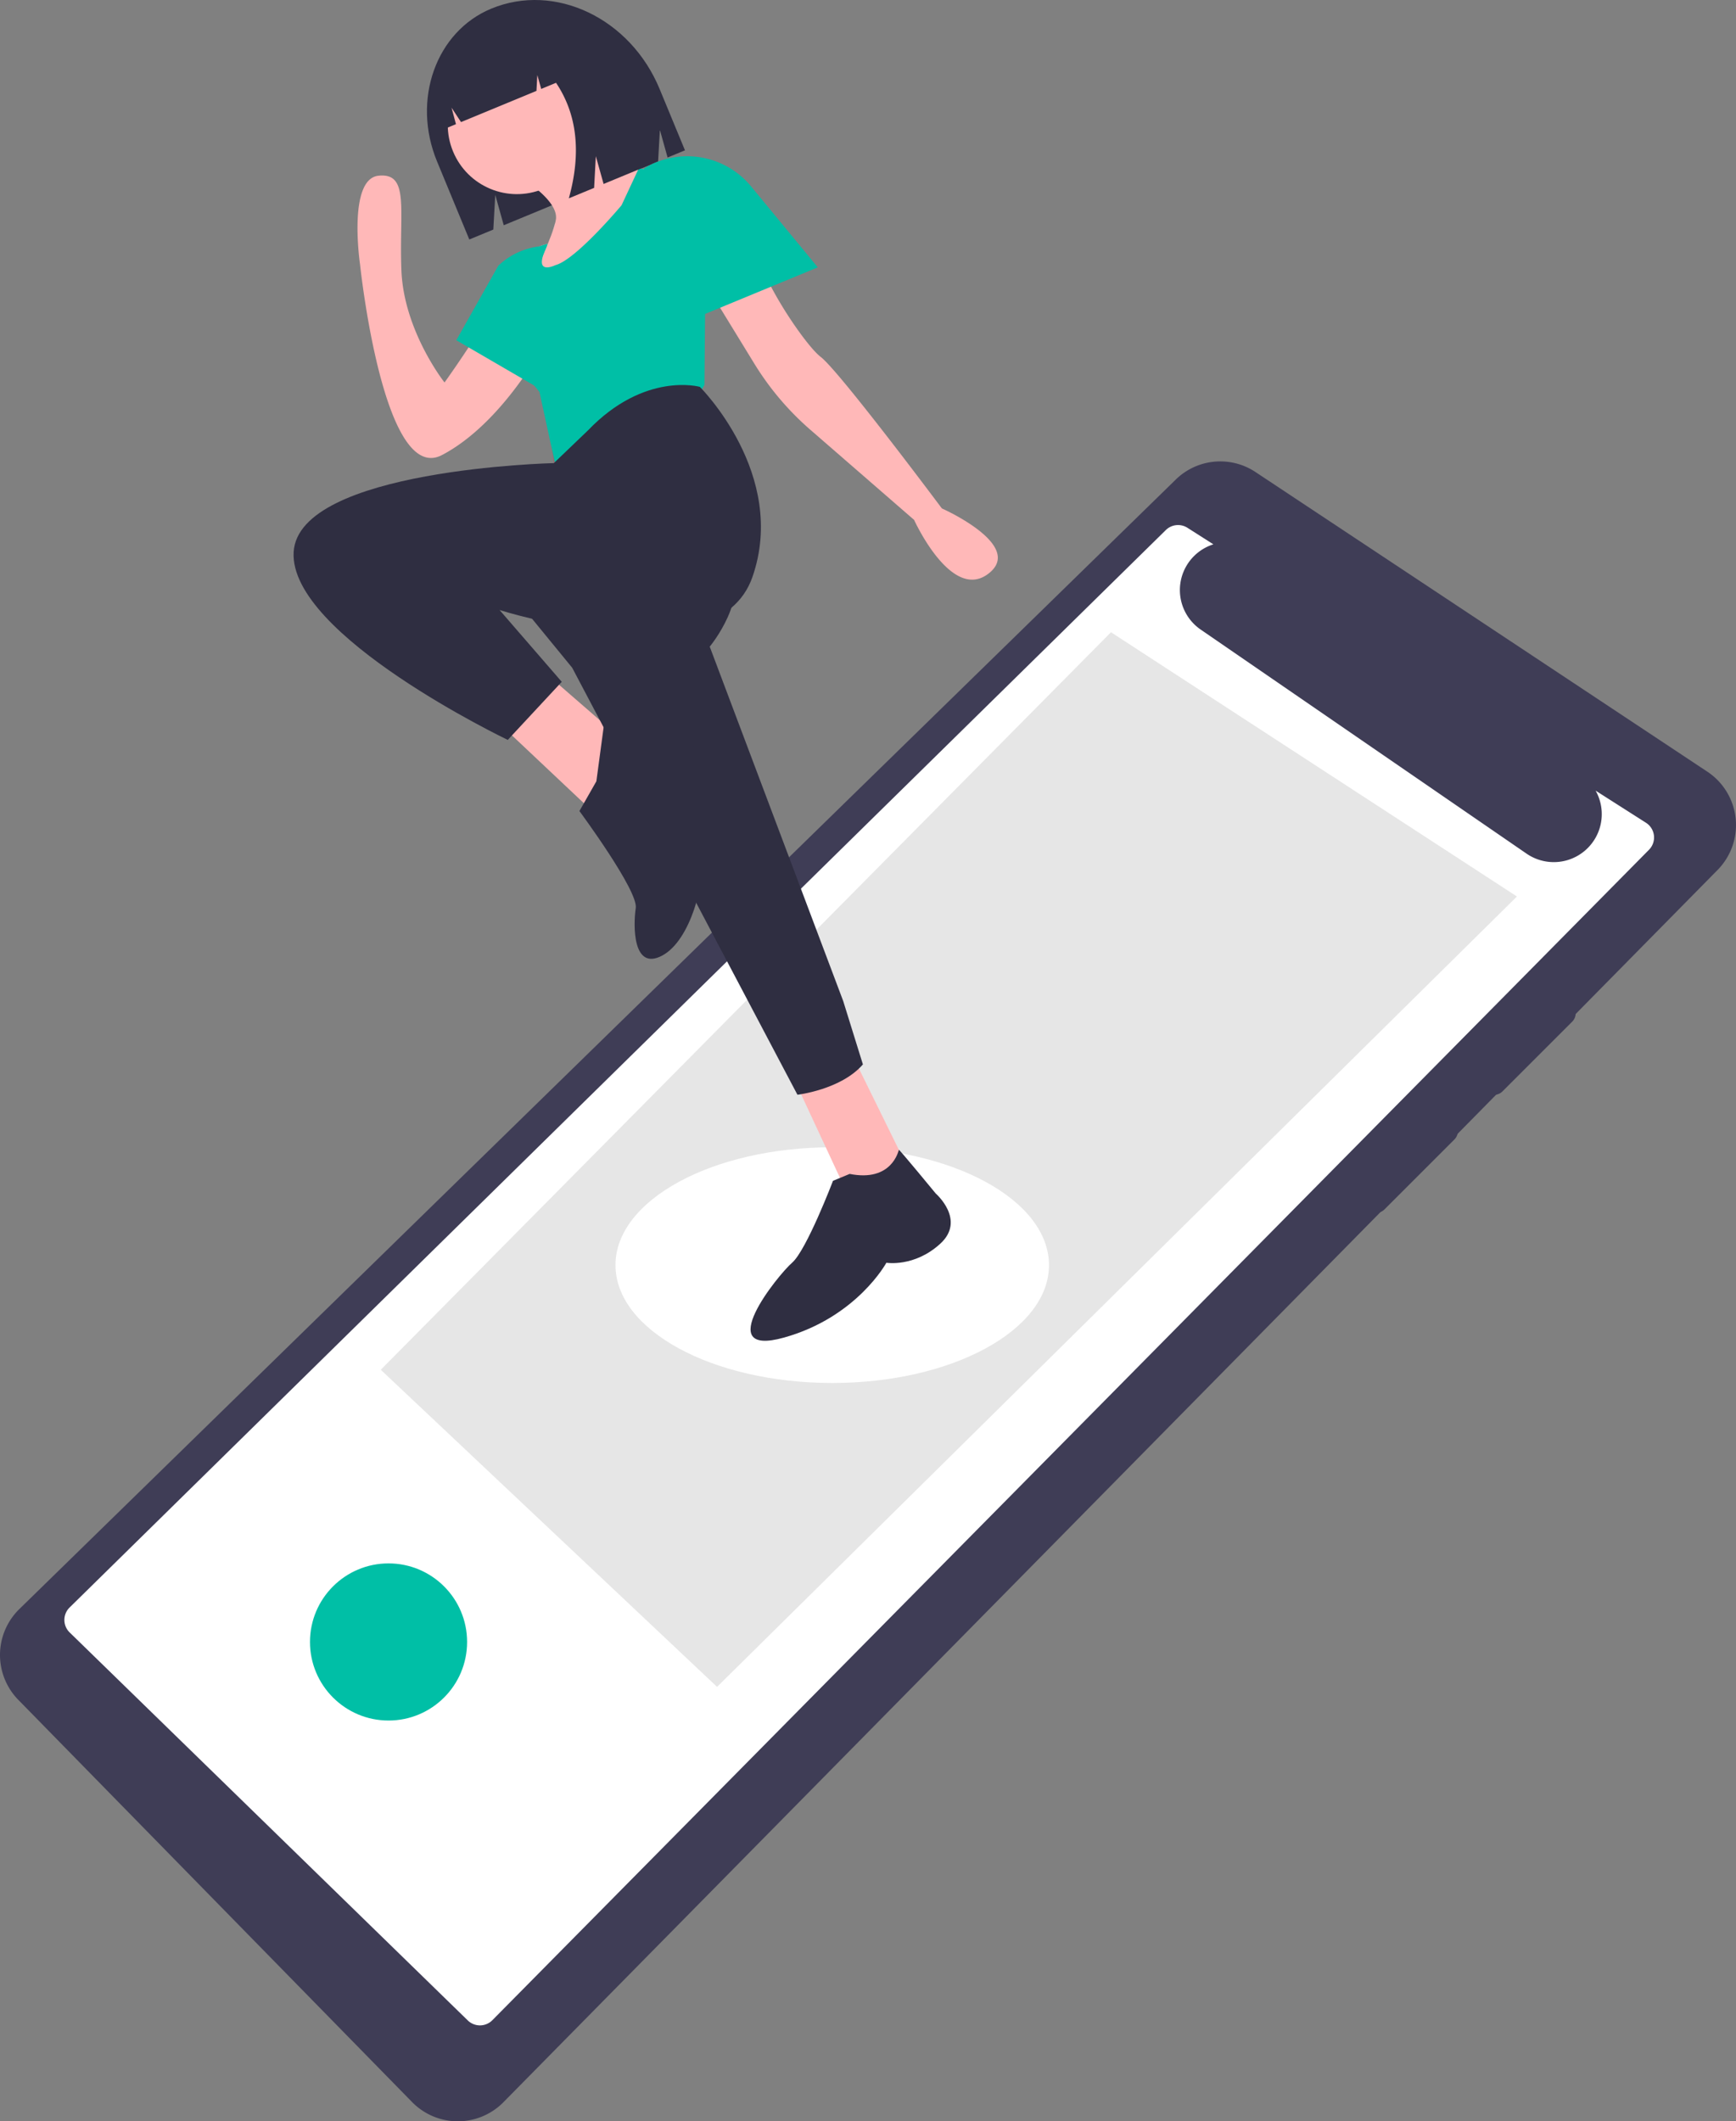
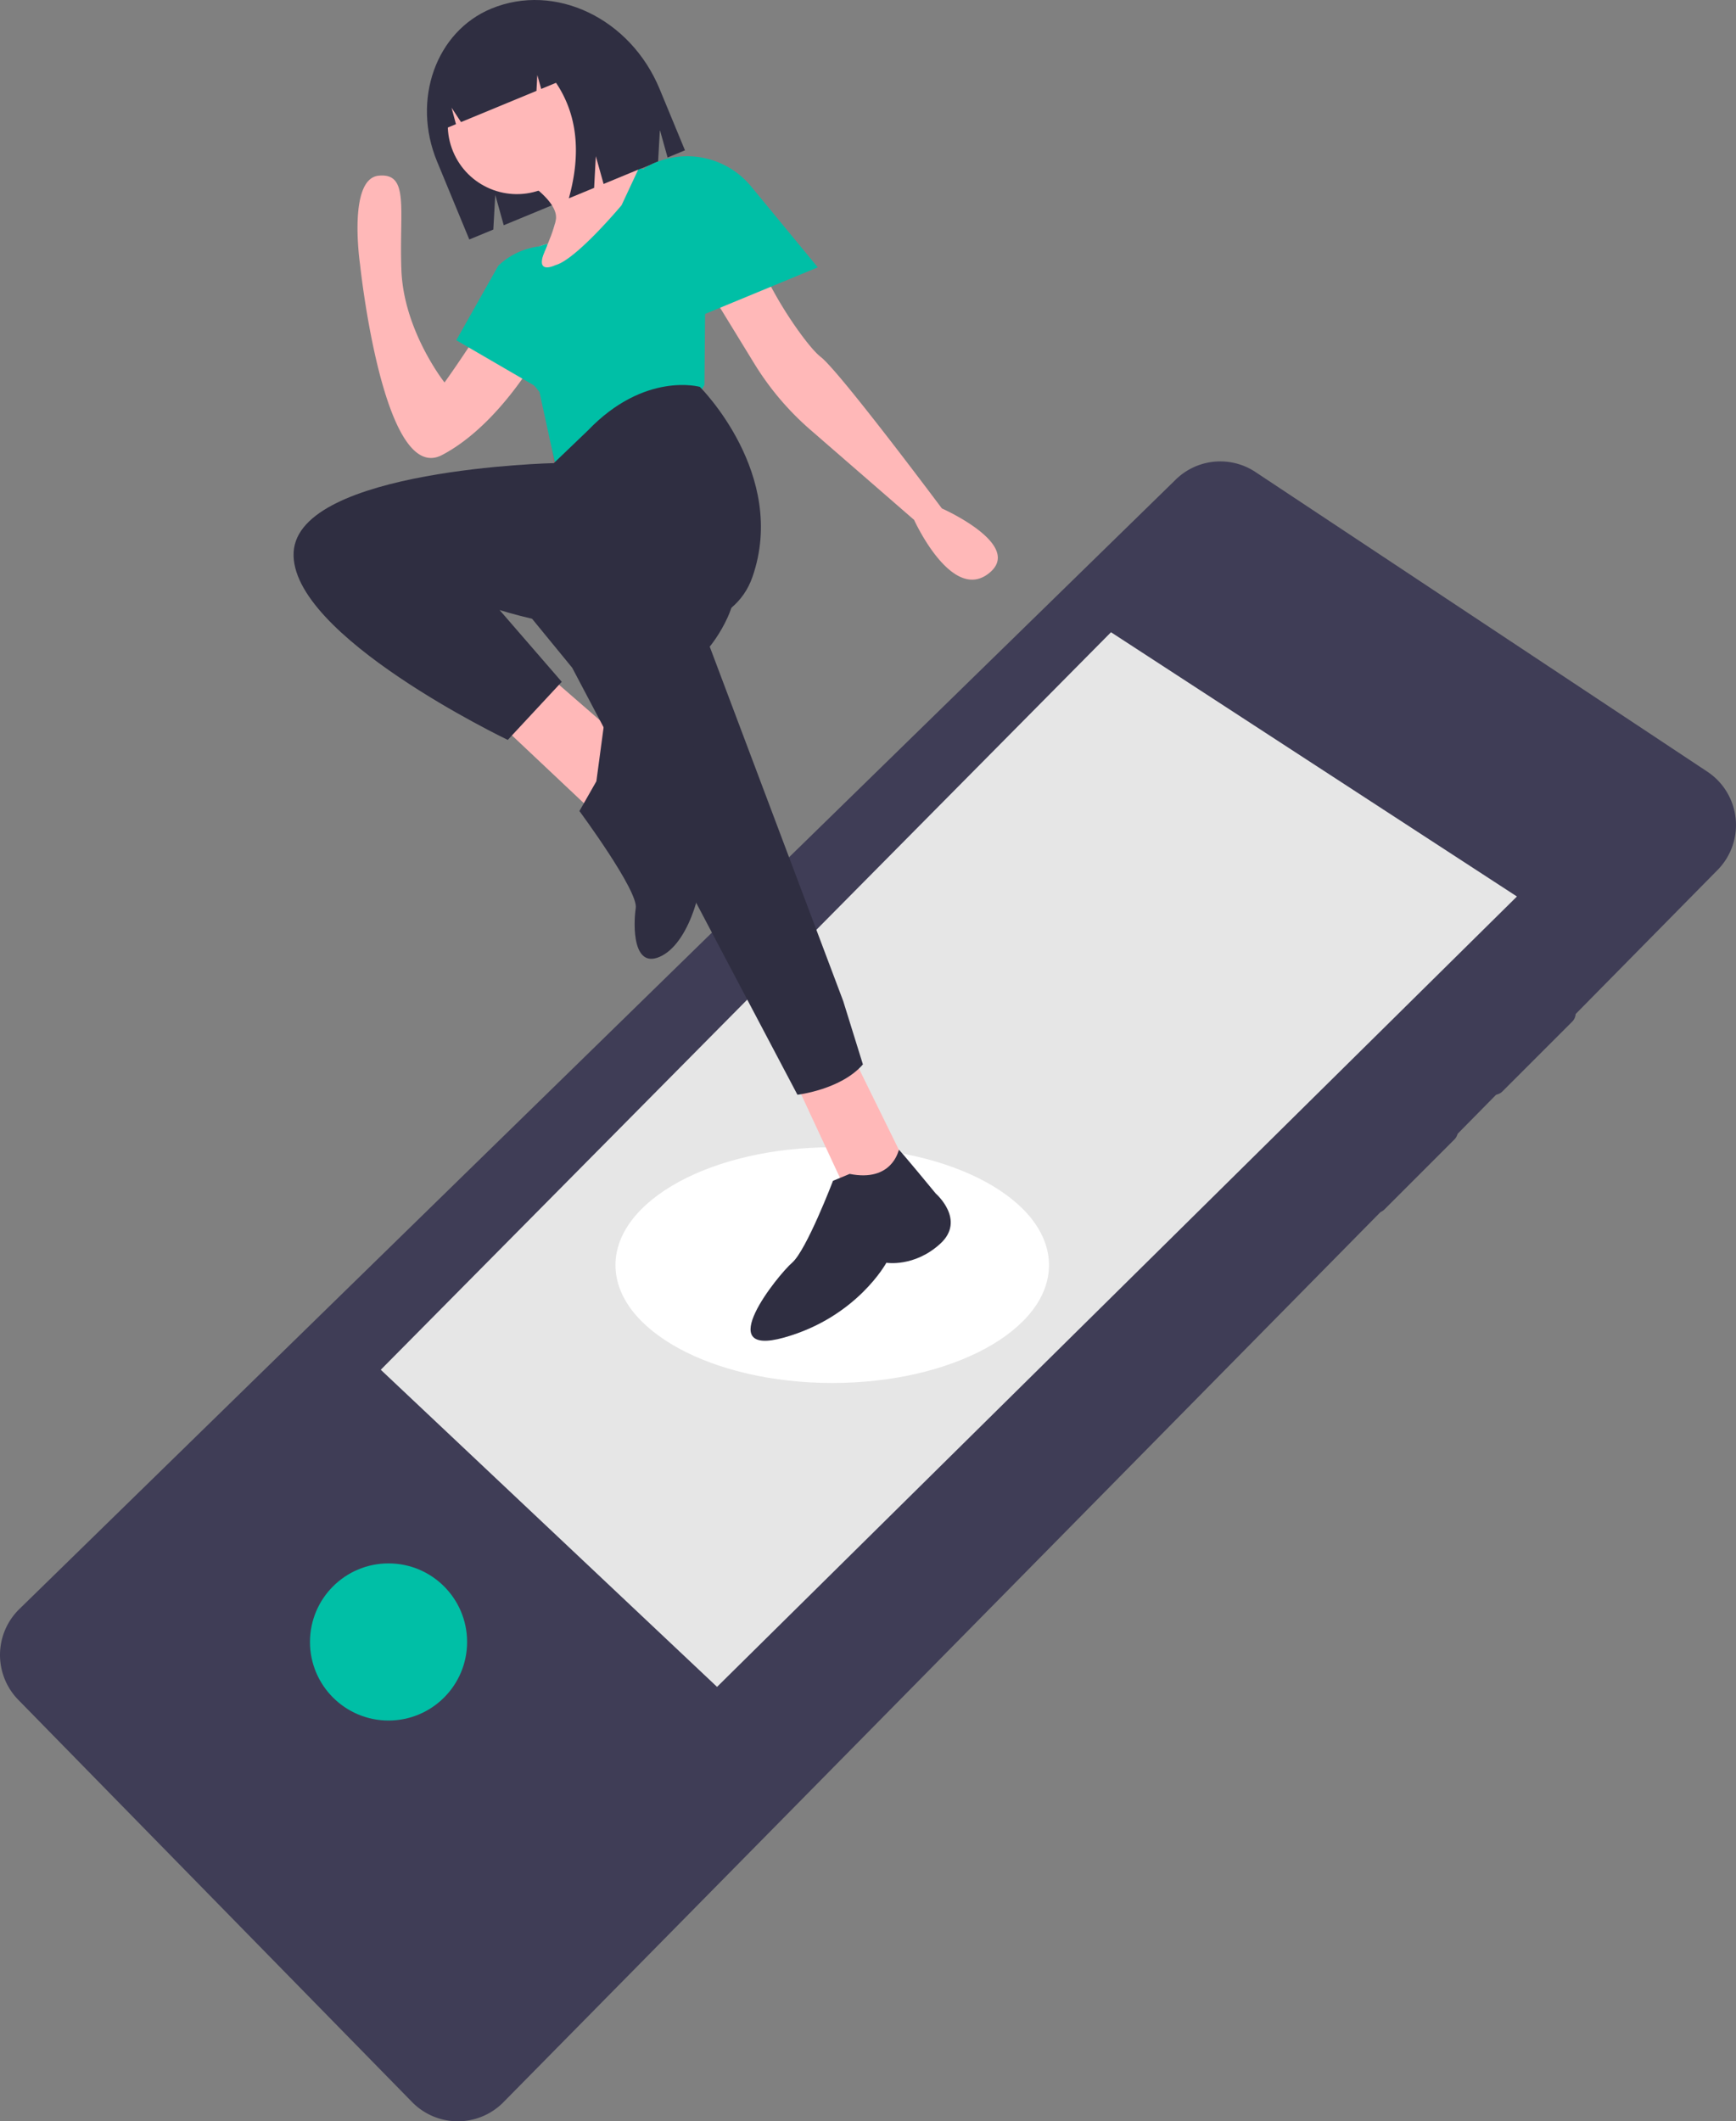
<svg xmlns="http://www.w3.org/2000/svg" id="a13fd89d-c9a8-4ed3-ad7e-535470541f99" data-name="Layer 1" width="596.672" height="728.998" viewBox="0 0 596.672 728.998">
  <rect x="0" y="0" width="596.672" height="728.998" fill="#808080" stroke="none" />
  <path d="M308.273,638.503a22.049,22.049,0,0,0-.45,31.025L443.203,807.787a22,22,0,0,0,31.344.303L891.858,384.62a22.002,22.002,0,0,0-3.517-34.024L733.1,247.667a21.871,21.871,0,0,0-27.378,2.695Z" transform="translate(-301.664 -85.501)" fill="#3f3d56" />
-   <path d="M867.395,368.248l-17.308-11.035a16.49,16.49,0,0,1-23.734,21.652l-112-77a16.48,16.48,0,0,1,4.357-29.301l-8.917-5.685a6,6,0,0,0-7.494.842L325.524,637.988a6,6,0,0,0,.152,8.583L462.512,779.902a6,6,0,0,0,8.352-.116L868.405,377.556A6,6,0,0,0,867.395,368.248Z" transform="translate(-301.664 -85.501)" fill="#fff" />
  <polygon points="130.873 470.728 246.456 579.706 521.379 308.086 381.853 217.271 130.873 470.728" fill="#e6e6e6" />
  <path d="M812.357,460.621a4.097,4.097,0,0,0,5.657,0l24.042-24.042a4.006,4.006,0,0,0,0-5.657,4.097,4.097,0,0,0-5.657,0l-24.042,24.042a4.006,4.006,0,0,0,0,5.657Z" transform="translate(-301.664 -85.501)" fill="#3f3d56" />
-   <path d="M771.857,501.122a4.007,4.007,0,0,0,5.657,0l24.042-24.042a4,4,0,1,0-5.657-5.657l-24.042,24.042A4.006,4.006,0,0,0,771.857,501.122Z" transform="translate(-301.664 -85.501)" fill="#3f3d56" />
+   <path d="M771.857,501.122a4.007,4.007,0,0,0,5.657,0l24.042-24.042a4,4,0,1,0-5.657-5.657A4.006,4.006,0,0,0,771.857,501.122Z" transform="translate(-301.664 -85.501)" fill="#3f3d56" />
  <circle cx="133.543" cy="564.271" r="27" fill="#00bfa6" />
  <ellipse cx="286.043" cy="434.771" rx="74.5" ry="40.5" fill="#fff" />
  <path d="M491.671,169.159l-.891,8.087-.524,4.786-2.578,23.408s-1.965,3.65-5.48,8.767c-5.846,8.505-16.004,21.06-28.611,27.668-20.201,10.585-28.167-65.436-28.167-65.436s-4.365-29.475,6.359-30.556,7.035,11.614,7.85,32.502,14.822,38.557,14.822,38.557,14.908-20.685,21.459-34.564c3.412-7.231,7.55-10.516,10.725-11.996l.009-.004a13.145,13.145,0,0,1,3.299-1.073A7.81,7.81,0,0,1,491.671,169.159Z" transform="translate(-301.664 -85.501)" fill="#ffb8b8" />
  <path d="M458.492,202.425l32.881,19.116,17.904-31.903-4.044-14.389h0a24.729,24.729,0,0,0-32.313,1.584Z" transform="translate(-301.664 -85.501)" fill="#00bfa6" />
  <path d="M470.525,88.468h0c-19.034,7.869-27.386,31.372-18.654,52.496L462.966,167.802l8.254-3.412.668-11.919,2.916,10.438,53.055-21.932.607-10.836,2.651,9.489,5.973-2.469L528.38,116.087C518.331,91.779,492.429,79.413,470.525,88.468Z" transform="translate(-301.664 -85.501)" fill="#2f2e41" />
  <path d="M489.448,225.933l3.347,24.31,52.639-23.994-8.448-17.733S492.577,214.586,489.448,225.933Z" transform="translate(-301.664 -85.501)" fill="#a0616a" />
  <polygon points="172.549 249.504 205.497 280.567 213.435 253.827 189.035 232.635 172.549 249.504" fill="#ffb8b8" />
  <polygon points="273.458 372.003 293.508 415.101 314.498 406.425 293.493 363.721 273.458 372.003" fill="#ffb8b8" />
  <path d="M475.775,287.44l22.556,27.54L575.745,461.715s14.934-1.705,22.503-10.42l-6.769-21.778-45.878-121.79s14.183-17.034,6.754-29.602-19.694-28.723-19.694-28.723Z" transform="translate(-301.664 -85.501)" fill="#2f2e41" />
  <path d="M593.696,488.925l-5.724,2.366s-9.12,23.878-14.056,28.152-27.807,32.72-2.772,25.722,35.173-25.711,35.173-25.711,9.604,1.615,18.522-6.539-1.54-17.237-1.54-17.237-12.541-15.247-12.682-15.027S608.3,491.824,593.696,488.925Z" transform="translate(-301.664 -85.501)" fill="#2f2e41" />
  <circle cx="479.317" cy="128.465" r="23.745" transform="translate(-314.385 107.357) rotate(-22.459)" fill="#ffb8b8" />
  <path d="M523.587,143.677l-6.615,12.588-.889,1.686,3.779,11.843-37.208,15.381s3.257-6.496,6.089-12.996c.052-.144.11-.302.181-.455.383-.884.719-1.693,1.021-2.422.158-.401.315-.778.451-1.125.222-.572.442-1.121.661-1.67a.036.036,0,0,0,.002-.023,40.294,40.294,0,0,0,1.415-4.361l.006-.013a11.999,11.999,0,0,0,.249-1.209c.89-5.954-9.732-12.733-9.732-12.733l16.651-19.171c5.01,10.038,16.614,13.329,21.599,14.307C522.701,143.586,523.587,143.677,523.587,143.677Z" transform="translate(-301.664 -85.501)" fill="#ffb8b8" />
  <path d="M641.365,282.663c-12.733,9.732-25.519-18.495-25.519-18.495l-35.681-30.99A97.753,97.753,0,0,1,560.916,210.449l-16.159-26.37-.69,2.195.004.009-1.947,2.235-24.762-17.691-6.94-4.951-3.155-7.633,11.55-12.594,5.724-2.366s.116-.07.328-.18c2.519-1.365,19.181-9.593,26.972,6.768,3.059,6.421,5.277,11.872,6.862,16.212a136.33,136.33,0,0,0,17.846,33.745c2.723,3.726,5.313,6.87,7.212,8.342,6.577,5.101,41.626,52.053,41.626,52.053S654.099,272.93,641.365,282.663Z" transform="translate(-301.664 -85.501)" fill="#ffb8b8" />
  <path d="M492.472,162.125c.005.121-.092,1.155-2.078,6.053A49.827,49.827,0,0,0,492.472,162.125Z" transform="translate(-301.664 -85.501)" fill="#d0cde1" />
  <path d="M544.477,184.753l-.406,1.531-.294,31.488s-12.476,22.572-26.621,26.186c-8.042,1.808-23.119-6.114-24.467,2.018L487.081,220.209l-4.883-6.002c-.57-.703-1.213-1.476-1.923-2.355-6.806-8.357-.65-23.191-.65-23.191l7.01-18.28.009-.004a13.145,13.145,0,0,1,3.299-1.073c-.302.728-.638,1.537-1.021,2.422-.071.152-.129.31-.181.455-2.112,5.241.216,5.496,2.039,5.067a9.093,9.093,0,0,0,1.743-.62c4.215-1.072,11.482-8.165,16.668-13.727,3.53-3.783,6.102-6.857,6.102-6.857l5.174-11.076.777-1.662c1.456.28,2.343.372,2.343.372l.954-.394s.116-.07.328-.18L521.857,148.122a17.476,17.476,0,0,0-.712,16.672h0Z" transform="translate(-301.664 -85.501)" fill="#00bfa6" />
  <path d="M503.721,233.438l-11.697,11.213s-87.845,2.009-89.434,30.593S476.185,339.775,476.185,339.775l18.559-19.96-21.372-24.678s74.661,23.874,86.91-11.351-18.073-65.338-18.073-65.338S523.234,213.084,503.721,233.438Z" transform="translate(-301.664 -85.501)" fill="#2f2e41" />
  <path d="M506.64,353.996l-5.826,10.228s20.253,27.375,19.363,33.328-1.093,21.677,9.007,16.384,14.844-26.244,13.432-32.363-1.833-26.053-1.833-26.053.406-31.447-8.575-28.851-22.921,7.61-22.921,7.61Z" transform="translate(-301.664 -85.501)" fill="#2f2e41" />
  <path d="M484.679,94.954a19.559,19.559,0,0,0-17.27-1.382l-.677.28c-13.046,5.393-18.742,21.57-12.722,36.133l0,0,4.371-1.807-1.515-5.666,3.257,4.946L486.049,116.74l.293-5.444,1.336,4.771,5.101-2.108q10.9,16.254,4.399,39.702l8.689-3.592.586-10.888,2.673,9.541,16.563-6.847-5.387-22.26C513.826,103.953,499.237,94.434,484.679,94.954Z" transform="translate(-301.664 -85.501)" fill="#2f2e41" />
  <path d="M582.741,177.375l-50.132,20.724-16.079-38.896,6.592-15.882h0a28.449,28.449,0,0,1,36.693,6.238Z" transform="translate(-301.664 -85.501)" fill="#00bfa6" />
</svg>